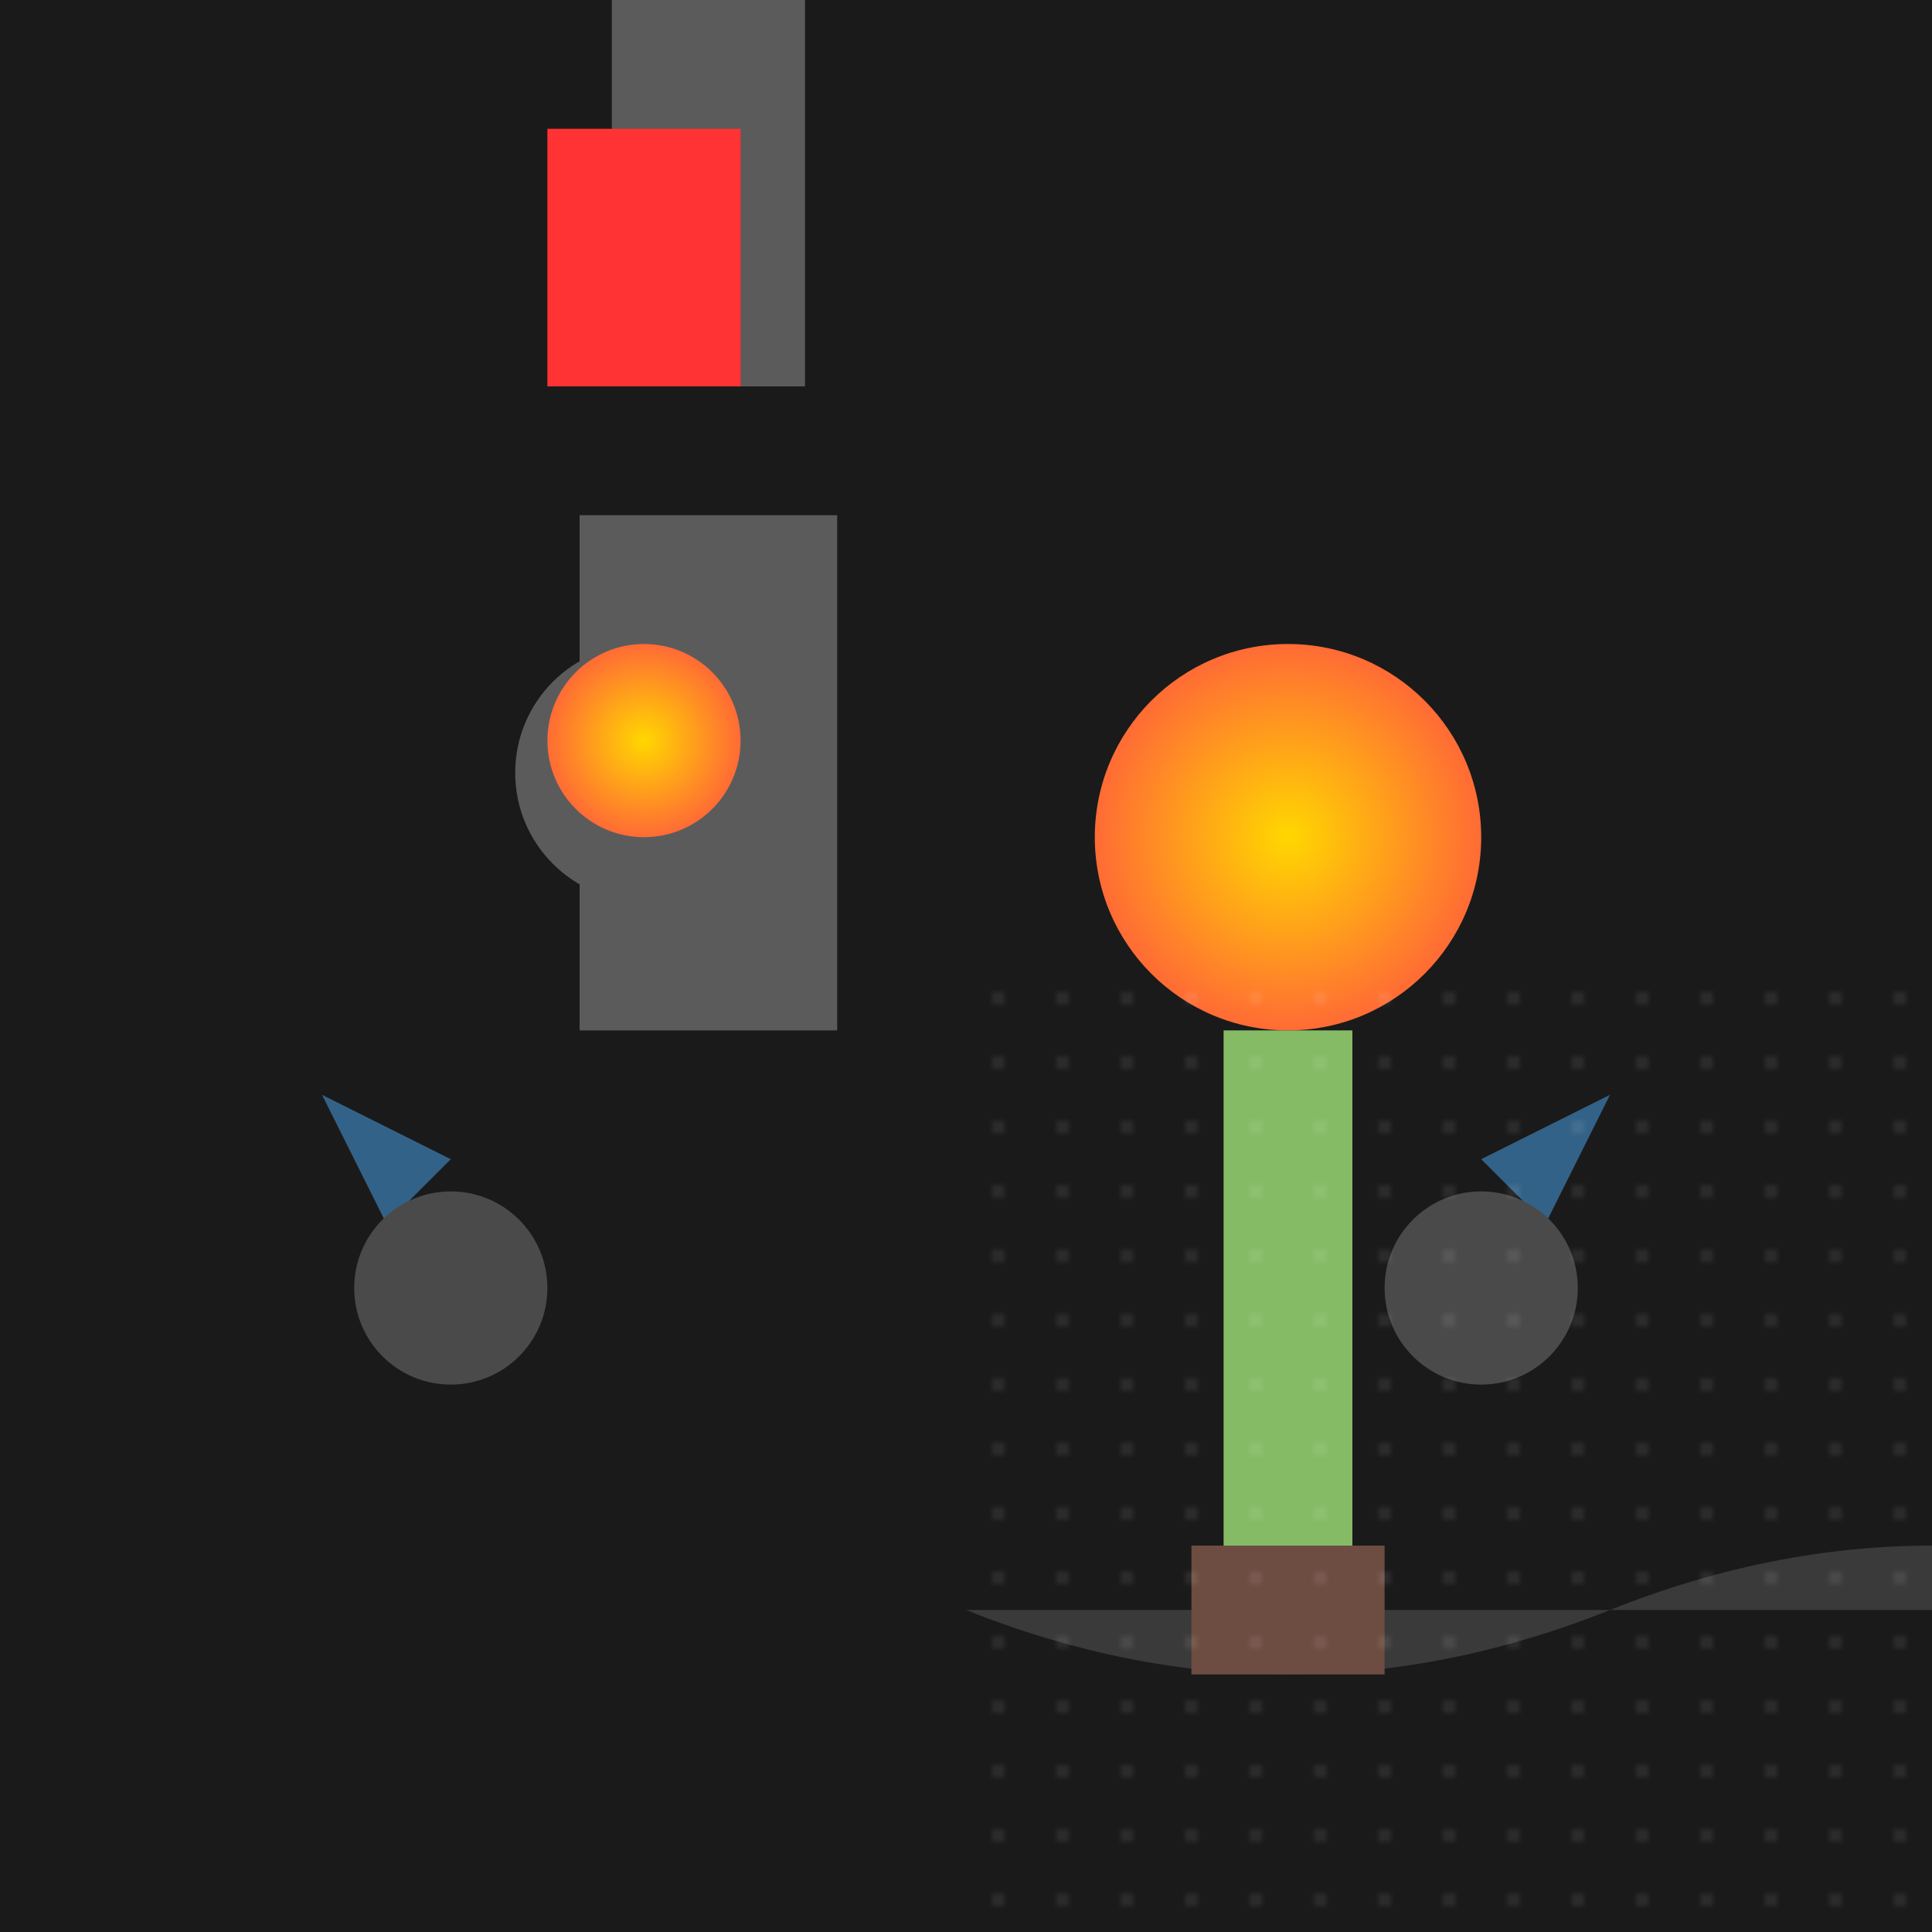
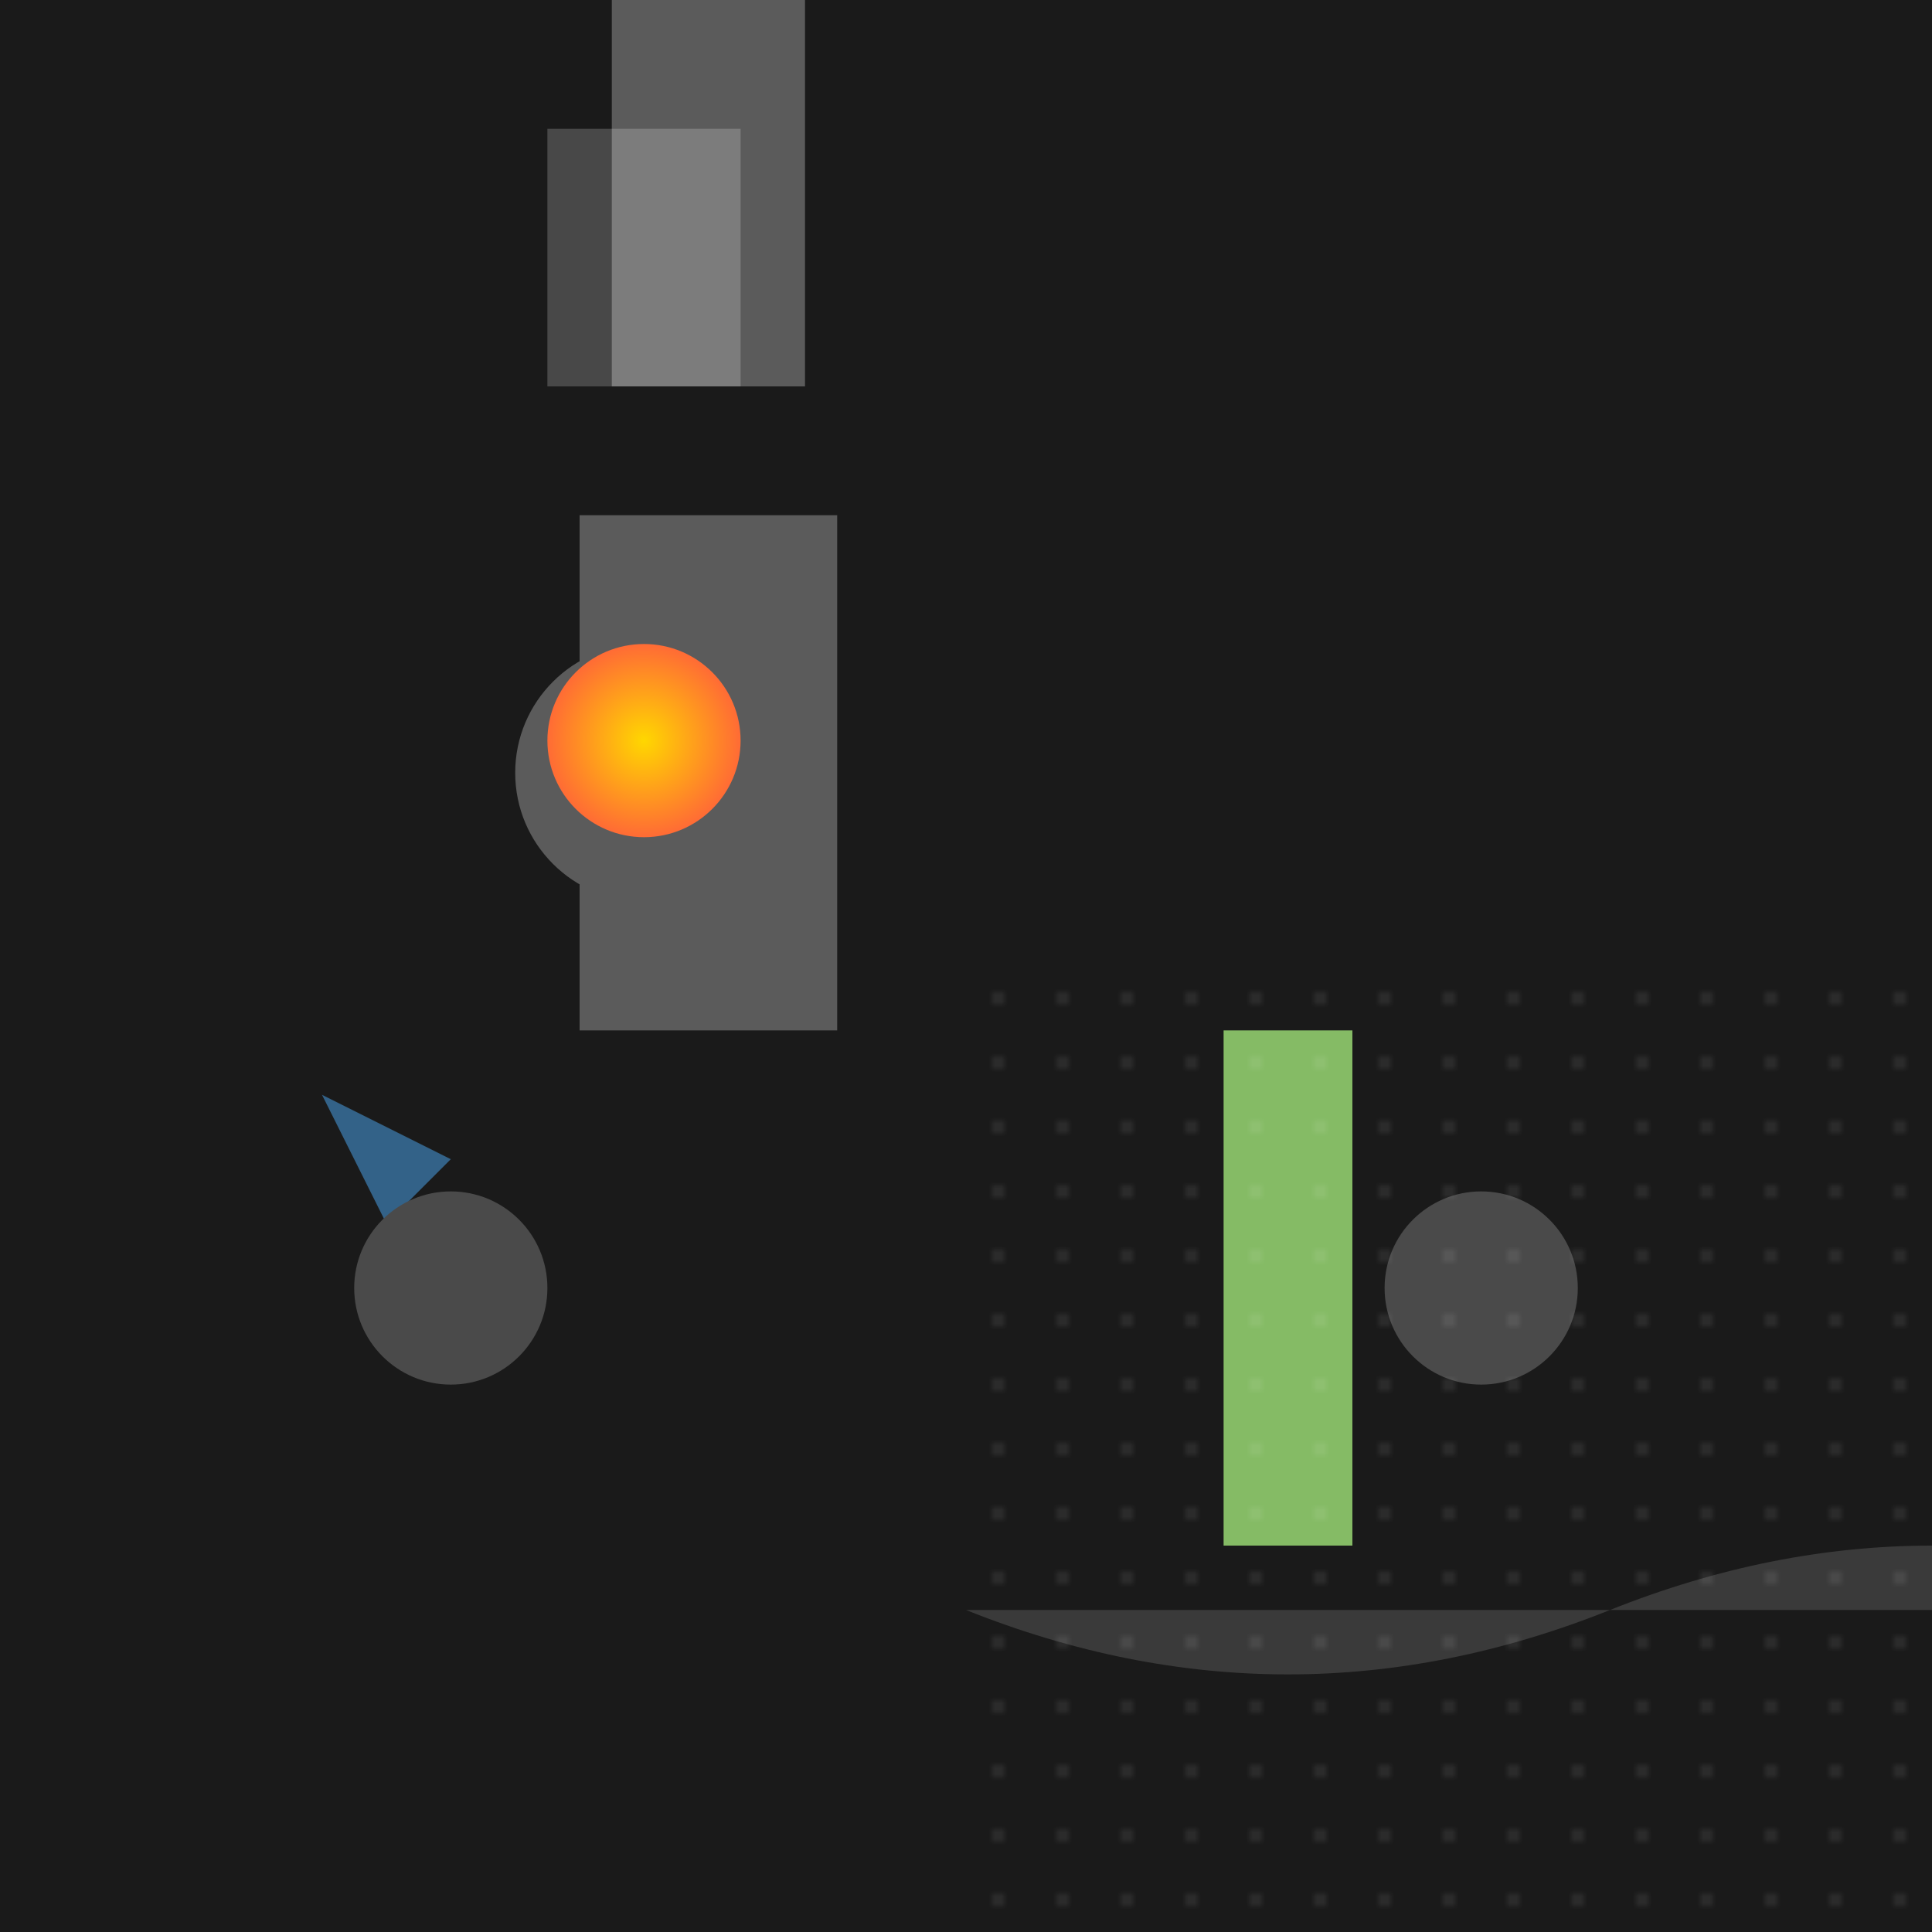
<svg xmlns="http://www.w3.org/2000/svg" viewBox="0 0 300 300">
  <defs>
    <radialGradient id="marigoldGrad">
      <stop offset="0%" stop-color="#FFD700" />
      <stop offset="100%" stop-color="#FF6B35" />
    </radialGradient>
    <pattern id="stars" x="0" y="0" width="10" height="10" patternUnits="userSpaceOnUse">
      <circle cx="5" cy="5" r="1" fill="#FFFFFF" />
    </pattern>
    <filter id="glow">
      <feGaussianBlur stdDeviation="2" result="glow" />
      <feMerge>
        <feMergeNode in="glow" />
        <feMergeNode in="SourceGraphic" />
      </feMerge>
    </filter>
  </defs>
  <rect width="300" height="300" fill="#1A1A1A" />
  <g transform="translate(150,150)">
    <path d="M0,100 Q50,120 100,100 Q150,80 200,100 Q250,120 300,100" fill="#3A3A3A" />
    <g filter="url(#glow)">
      <circle cx="-50" cy="-30" r="20" fill="#5B5B5B" />
      <rect x="-60" y="-70" width="40" height="80" fill="#5B5B5B" />
      <rect x="-55" y="-150" width="30" height="60" fill="#5B5B5B" />
      <circle cx="-50" cy="-35" r="15" fill="url(#marigoldGrad)" />
-       <rect x="-65" y="-130" width="30" height="40" fill="#FF0000" />
      <rect x="-65" y="-130" width="30" height="40" fill="#FFFFFF" opacity="0.2" />
    </g>
-     <circle cx="50" cy="-20" r="30" fill="url(#marigoldGrad)" filter="url(#glow)" />
    <rect x="40" y="10" width="20" height="80" fill="#85BB65" filter="url(#glow)" />
-     <rect x="35" y="90" width="30" height="20" fill="#6D4C41" filter="url(#glow)" />
    <path d="M-100,20 L-80,30 L-90,40" fill="#4DABF7" opacity="0.5" />
-     <path d="M100,20 L80,30 L90,40" fill="#4DABF7" opacity="0.5" />
    <circle cx="-80" cy="50" r="15" fill="#4A4A4A" filter="url(#glow)" />
    <circle cx="80" cy="50" r="15" fill="#4A4A4A" filter="url(#glow)" />
    <rect width="300" height="300" fill="url(#stars)" opacity="0.1" />
  </g>
</svg>